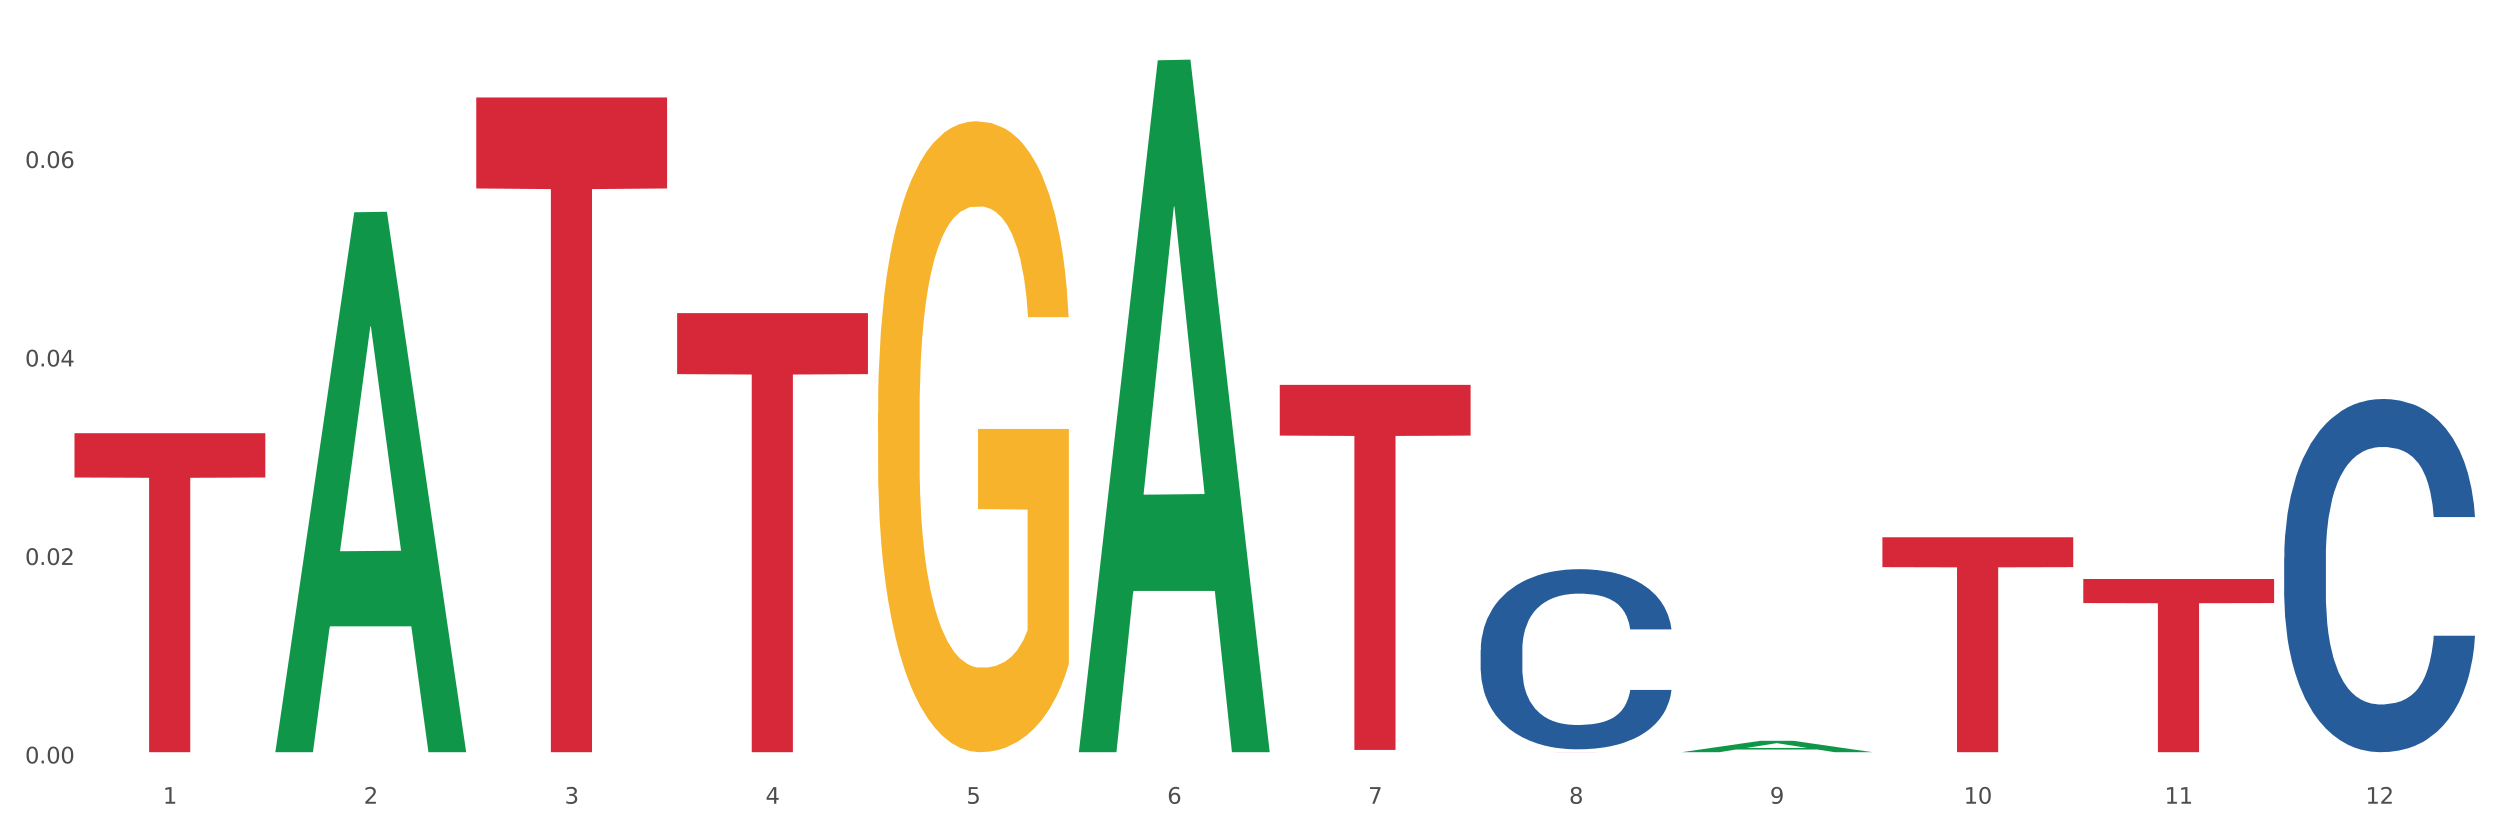
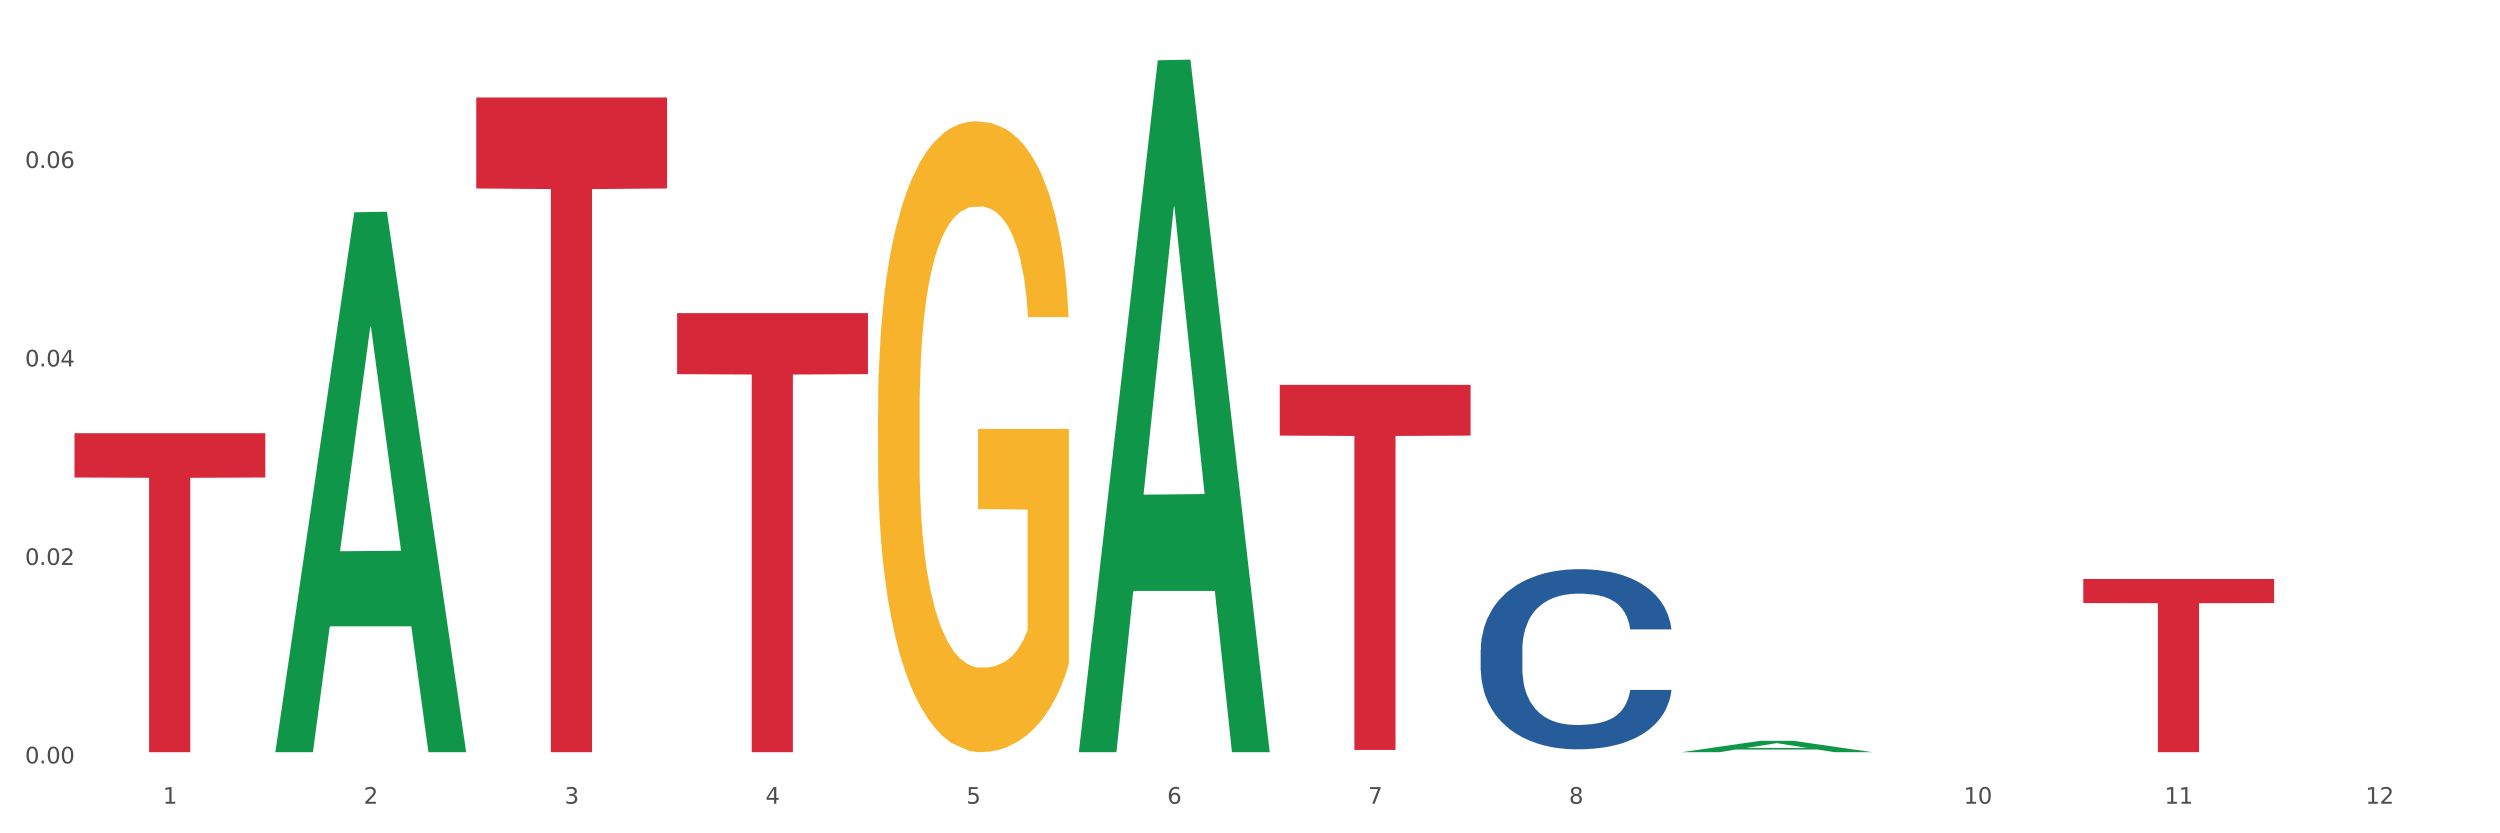
<svg xmlns="http://www.w3.org/2000/svg" xmlns:xlink="http://www.w3.org/1999/xlink" width="1080pt" height="360pt" viewBox="0 0 1080 360" version="1.1">
  <rect x="0" y="0" width="1080" height="360" fill="#333333" stroke="none" />
  <defs>
    <style type="text/css">*{stroke-linejoin: round; stroke-linecap: butt}</style>
  </defs>
  <g id="figure_1">
    <g id="patch_1">
      <path d="M 0 360  L 1080 360  L 1080 0  L 0 0  z " style="fill: #ffffff; stroke: #ffffff; stroke-linejoin: miter" />
    </g>
    <g id="axes_1">
      <g id="matplotlib.axis_1">
        <g id="xtick_1">
          <g id="text_1">
            <g style="fill: #4d4d4d" transform="translate(70.342 347.204) scale(0.096 -0.096)">
              <defs>
                <path id="DejaVuSans-31" d="M 794 531  L 1825 531  L 1825 4091  L 703 3866  L 703 4441  L 1819 4666  L 2450 4666  L 2450 531  L 3481 531  L 3481 0  L 794 0  L 794 531  z " transform="scale(0.016)" />
              </defs>
              <use xlink:href="#DejaVuSans-31" />
            </g>
          </g>
        </g>
        <g id="xtick_2">
          <g id="text_2">
            <g style="fill: #4d4d4d" transform="translate(157.122 347.204) scale(0.096 -0.096)">
              <defs>
                <path id="DejaVuSans-32" d="M 1228 531  L 3431 531  L 3431 0  L 469 0  L 469 531  Q 828 903 1448 1529  Q 2069 2156 2228 2338  Q 2531 2678 2651 2914  Q 2772 3150 2772 3378  Q 2772 3750 2511 3984  Q 2250 4219 1831 4219  Q 1534 4219 1204 4116  Q 875 4013 500 3803  L 500 4441  Q 881 4594 1212 4672  Q 1544 4750 1819 4750  Q 2544 4750 2975 4387  Q 3406 4025 3406 3419  Q 3406 3131 3298 2873  Q 3191 2616 2906 2266  Q 2828 2175 2409 1742  Q 1991 1309 1228 531  z " transform="scale(0.016)" />
              </defs>
              <use xlink:href="#DejaVuSans-32" />
            </g>
          </g>
        </g>
        <g id="xtick_3">
          <g id="text_3">
            <g style="fill: #4d4d4d" transform="translate(243.902 347.204) scale(0.096 -0.096)">
              <defs>
                <path id="DejaVuSans-33" d="M 2597 2516  Q 3050 2419 3304 2112  Q 3559 1806 3559 1356  Q 3559 666 3084 287  Q 2609 -91 1734 -91  Q 1441 -91 1130 -33  Q 819 25 488 141  L 488 750  Q 750 597 1062 519  Q 1375 441 1716 441  Q 2309 441 2620 675  Q 2931 909 2931 1356  Q 2931 1769 2642 2001  Q 2353 2234 1838 2234  L 1294 2234  L 1294 2753  L 1863 2753  Q 2328 2753 2575 2939  Q 2822 3125 2822 3475  Q 2822 3834 2567 4026  Q 2313 4219 1838 4219  Q 1578 4219 1281 4162  Q 984 4106 628 3988  L 628 4550  Q 988 4650 1302 4700  Q 1616 4750 1894 4750  Q 2613 4750 3031 4423  Q 3450 4097 3450 3541  Q 3450 3153 3228 2886  Q 3006 2619 2597 2516  z " transform="scale(0.016)" />
              </defs>
              <use xlink:href="#DejaVuSans-33" />
            </g>
          </g>
        </g>
        <g id="xtick_4">
          <g id="text_4">
            <g style="fill: #4d4d4d" transform="translate(330.683 347.204) scale(0.096 -0.096)">
              <defs>
                <path id="DejaVuSans-34" d="M 2419 4116  L 825 1625  L 2419 1625  L 2419 4116  z M 2253 4666  L 3047 4666  L 3047 1625  L 3713 1625  L 3713 1100  L 3047 1100  L 3047 0  L 2419 0  L 2419 1100  L 313 1100  L 313 1709  L 2253 4666  z " transform="scale(0.016)" />
              </defs>
              <use xlink:href="#DejaVuSans-34" />
            </g>
          </g>
        </g>
        <g id="xtick_5">
          <g id="text_5">
            <g style="fill: #4d4d4d" transform="translate(417.463 347.204) scale(0.096 -0.096)">
              <defs>
                <path id="DejaVuSans-35" d="M 691 4666  L 3169 4666  L 3169 4134  L 1269 4134  L 1269 2991  Q 1406 3038 1543 3061  Q 1681 3084 1819 3084  Q 2600 3084 3056 2656  Q 3513 2228 3513 1497  Q 3513 744 3044 326  Q 2575 -91 1722 -91  Q 1428 -91 1123 -41  Q 819 9 494 109  L 494 744  Q 775 591 1075 516  Q 1375 441 1709 441  Q 2250 441 2565 725  Q 2881 1009 2881 1497  Q 2881 1984 2565 2268  Q 2250 2553 1709 2553  Q 1456 2553 1204 2497  Q 953 2441 691 2322  L 691 4666  z " transform="scale(0.016)" />
              </defs>
              <use xlink:href="#DejaVuSans-35" />
            </g>
          </g>
        </g>
        <g id="xtick_6">
          <g id="text_6">
            <g style="fill: #4d4d4d" transform="translate(504.243 347.204) scale(0.096 -0.096)">
              <defs>
                <path id="DejaVuSans-36" d="M 2113 2584  Q 1688 2584 1439 2293  Q 1191 2003 1191 1497  Q 1191 994 1439 701  Q 1688 409 2113 409  Q 2538 409 2786 701  Q 3034 994 3034 1497  Q 3034 2003 2786 2293  Q 2538 2584 2113 2584  z M 3366 4563  L 3366 3988  Q 3128 4100 2886 4159  Q 2644 4219 2406 4219  Q 1781 4219 1451 3797  Q 1122 3375 1075 2522  Q 1259 2794 1537 2939  Q 1816 3084 2150 3084  Q 2853 3084 3261 2657  Q 3669 2231 3669 1497  Q 3669 778 3244 343  Q 2819 -91 2113 -91  Q 1303 -91 875 529  Q 447 1150 447 2328  Q 447 3434 972 4092  Q 1497 4750 2381 4750  Q 2619 4750 2861 4703  Q 3103 4656 3366 4563  z " transform="scale(0.016)" />
              </defs>
              <use xlink:href="#DejaVuSans-36" />
            </g>
          </g>
        </g>
        <g id="xtick_7">
          <g id="text_7">
            <g style="fill: #4d4d4d" transform="translate(591.024 347.204) scale(0.096 -0.096)">
              <defs>
                <path id="DejaVuSans-37" d="M 525 4666  L 3525 4666  L 3525 4397  L 1831 0  L 1172 0  L 2766 4134  L 525 4134  L 525 4666  z " transform="scale(0.016)" />
              </defs>
              <use xlink:href="#DejaVuSans-37" />
            </g>
          </g>
        </g>
        <g id="xtick_8">
          <g id="text_8">
            <g style="fill: #4d4d4d" transform="translate(677.804 347.204) scale(0.096 -0.096)">
              <defs>
                <path id="DejaVuSans-38" d="M 2034 2216  Q 1584 2216 1326 1975  Q 1069 1734 1069 1313  Q 1069 891 1326 650  Q 1584 409 2034 409  Q 2484 409 2743 651  Q 3003 894 3003 1313  Q 3003 1734 2745 1975  Q 2488 2216 2034 2216  z M 1403 2484  Q 997 2584 770 2862  Q 544 3141 544 3541  Q 544 4100 942 4425  Q 1341 4750 2034 4750  Q 2731 4750 3128 4425  Q 3525 4100 3525 3541  Q 3525 3141 3298 2862  Q 3072 2584 2669 2484  Q 3125 2378 3379 2068  Q 3634 1759 3634 1313  Q 3634 634 3220 271  Q 2806 -91 2034 -91  Q 1263 -91 848 271  Q 434 634 434 1313  Q 434 1759 690 2068  Q 947 2378 1403 2484  z M 1172 3481  Q 1172 3119 1398 2916  Q 1625 2713 2034 2713  Q 2441 2713 2670 2916  Q 2900 3119 2900 3481  Q 2900 3844 2670 4047  Q 2441 4250 2034 4250  Q 1625 4250 1398 4047  Q 1172 3844 1172 3481  z " transform="scale(0.016)" />
              </defs>
              <use xlink:href="#DejaVuSans-38" />
            </g>
          </g>
        </g>
        <g id="xtick_9">
          <g id="text_9">
            <g style="fill: #4d4d4d" transform="translate(764.584 347.204) scale(0.096 -0.096)">
              <defs>
-                 <path id="DejaVuSans-39" d="M 703 97  L 703 672  Q 941 559 1184 500  Q 1428 441 1663 441  Q 2288 441 2617 861  Q 2947 1281 2994 2138  Q 2813 1869 2534 1725  Q 2256 1581 1919 1581  Q 1219 1581 811 2004  Q 403 2428 403 3163  Q 403 3881 828 4315  Q 1253 4750 1959 4750  Q 2769 4750 3195 4129  Q 3622 3509 3622 2328  Q 3622 1225 3098 567  Q 2575 -91 1691 -91  Q 1453 -91 1209 -44  Q 966 3 703 97  z M 1959 2075  Q 2384 2075 2632 2365  Q 2881 2656 2881 3163  Q 2881 3666 2632 3958  Q 2384 4250 1959 4250  Q 1534 4250 1286 3958  Q 1038 3666 1038 3163  Q 1038 2656 1286 2365  Q 1534 2075 1959 2075  z " transform="scale(0.016)" />
-               </defs>
+                 </defs>
              <use xlink:href="#DejaVuSans-39" />
            </g>
          </g>
        </g>
        <g id="xtick_10">
          <g id="text_10">
            <g style="fill: #4d4d4d" transform="translate(848.311 347.204) scale(0.096 -0.096)">
              <defs>
                <path id="DejaVuSans-30" d="M 2034 4250  Q 1547 4250 1301 3770  Q 1056 3291 1056 2328  Q 1056 1369 1301 889  Q 1547 409 2034 409  Q 2525 409 2770 889  Q 3016 1369 3016 2328  Q 3016 3291 2770 3770  Q 2525 4250 2034 4250  z M 2034 4750  Q 2819 4750 3233 4129  Q 3647 3509 3647 2328  Q 3647 1150 3233 529  Q 2819 -91 2034 -91  Q 1250 -91 836 529  Q 422 1150 422 2328  Q 422 3509 836 4129  Q 1250 4750 2034 4750  z " transform="scale(0.016)" />
              </defs>
              <use xlink:href="#DejaVuSans-31" />
              <use xlink:href="#DejaVuSans-30" transform="translate(63.623 0)" />
            </g>
          </g>
        </g>
        <g id="xtick_11">
          <g id="text_11">
            <g style="fill: #4d4d4d" transform="translate(935.091 347.204) scale(0.096 -0.096)">
              <use xlink:href="#DejaVuSans-31" />
              <use xlink:href="#DejaVuSans-31" transform="translate(63.623 0)" />
            </g>
          </g>
        </g>
        <g id="xtick_12">
          <g id="text_12">
            <g style="fill: #4d4d4d" transform="translate(1021.871 347.204) scale(0.096 -0.096)">
              <use xlink:href="#DejaVuSans-31" />
              <use xlink:href="#DejaVuSans-32" transform="translate(63.623 0)" />
            </g>
          </g>
        </g>
        <g id="xtick_13" />
        <g id="xtick_14" />
        <g id="xtick_15" />
        <g id="xtick_16" />
        <g id="xtick_17" />
        <g id="xtick_18" />
        <g id="xtick_19" />
        <g id="xtick_20" />
        <g id="xtick_21" />
        <g id="xtick_22" />
        <g id="xtick_23" />
      </g>
      <g id="matplotlib.axis_2">
        <g id="ytick_1">
          <g id="text_13">
            <g style="fill: #4d4d4d" transform="translate(10.8 329.798) scale(0.096 -0.096)">
              <defs>
                <path id="DejaVuSans-2e" d="M 684 794  L 1344 794  L 1344 0  L 684 0  L 684 794  z " transform="scale(0.016)" />
              </defs>
              <use xlink:href="#DejaVuSans-30" />
              <use xlink:href="#DejaVuSans-2e" transform="translate(63.623 0)" />
              <use xlink:href="#DejaVuSans-30" transform="translate(95.41 0)" />
              <use xlink:href="#DejaVuSans-30" transform="translate(159.033 0)" />
            </g>
          </g>
        </g>
        <g id="ytick_2">
          <g id="text_14">
            <g style="fill: #4d4d4d" transform="translate(10.8 244.053) scale(0.096 -0.096)">
              <use xlink:href="#DejaVuSans-30" />
              <use xlink:href="#DejaVuSans-2e" transform="translate(63.623 0)" />
              <use xlink:href="#DejaVuSans-30" transform="translate(95.41 0)" />
              <use xlink:href="#DejaVuSans-32" transform="translate(159.033 0)" />
            </g>
          </g>
        </g>
        <g id="ytick_3">
          <g id="text_15">
            <g style="fill: #4d4d4d" transform="translate(10.8 158.308) scale(0.096 -0.096)">
              <use xlink:href="#DejaVuSans-30" />
              <use xlink:href="#DejaVuSans-2e" transform="translate(63.623 0)" />
              <use xlink:href="#DejaVuSans-30" transform="translate(95.41 0)" />
              <use xlink:href="#DejaVuSans-34" transform="translate(159.033 0)" />
            </g>
          </g>
        </g>
        <g id="ytick_4">
          <g id="text_16">
            <g style="fill: #4d4d4d" transform="translate(10.8 72.562) scale(0.096 -0.096)">
              <use xlink:href="#DejaVuSans-30" />
              <use xlink:href="#DejaVuSans-2e" transform="translate(63.623 0)" />
              <use xlink:href="#DejaVuSans-30" transform="translate(95.41 0)" />
              <use xlink:href="#DejaVuSans-36" transform="translate(159.033 0)" />
            </g>
          </g>
        </g>
        <g id="ytick_5" />
        <g id="ytick_6" />
        <g id="ytick_7" />
        <g id="ytick_8" />
      </g>
      <g id="PolyCollection_1">
        <path d="M 118.955 324.511  L 119.04 324.292  L 153.037 91.699  L 167.145 91.48  L 201.397 324.95  L 185.078 324.95  L 177.684 270.583  L 142.583 270.583  L 142.328 271.46  L 135.189 324.95  L 118.955 324.95  L 118.955 324.511  L 147.002 238.138  L 173.265 237.919  L 160.261 141.243  L 160.091 140.804  L 159.921 141.462  L 146.917 237.919  L 147.002 238.138  L 118.955 324.511  z " clip-path="url(#p9c7f3e6dc0)" style="fill: #109648" />
        <path d="M 32.175 187.129  L 114.616 187.129  L 114.616 206.281  L 82.187 206.411  L 82.187 324.95  L 64.409 324.95  L 64.409 206.411  L 32.175 206.281  L 32.175 187.258  L 32.175 187.129  z " clip-path="url(#p9c7f3e6dc0)" style="fill: #d62839" />
        <path d="M 205.736 42.115  L 288.177 42.115  L 288.177 81.42  L 255.747 81.686  L 255.747 324.95  L 237.97 324.95  L 237.97 81.686  L 205.736 81.42  L 205.736 42.381  L 205.736 42.115  z " clip-path="url(#p9c7f3e6dc0)" style="fill: #d62839" />
        <path d="M 292.516 135.262  L 374.957 135.262  L 374.957 161.622  L 342.528 161.8  L 342.528 324.95  L 324.75 324.95  L 324.75 161.8  L 292.516 161.622  L 292.516 135.44  L 292.516 135.262  z " clip-path="url(#p9c7f3e6dc0)" style="fill: #d62839" />
        <path d="M 552.857 166.266  L 635.298 166.266  L 635.298 188.181  L 602.869 188.33  L 602.869 323.97  L 585.091 323.97  L 585.091 188.33  L 552.857 188.181  L 552.857 166.414  L 552.857 166.266  z " clip-path="url(#p9c7f3e6dc0)" style="fill: #d62839" />
-         <path d="M 639.637 324.918  L 722.079 324.918  L 722.079 324.922  L 689.649 324.922  L 689.649 324.95  L 671.872 324.95  L 671.872 324.922  L 639.637 324.922  L 639.637 324.918  L 639.637 324.918  z " clip-path="url(#p9c7f3e6dc0)" style="fill: #d62839" />
-         <path d="M 813.198 232.105  L 895.639 232.105  L 895.639 245.008  L 863.21 245.095  L 863.21 324.95  L 845.432 324.95  L 845.432 245.095  L 813.198 245.008  L 813.198 232.192  L 813.198 232.105  z " clip-path="url(#p9c7f3e6dc0)" style="fill: #d62839" />
        <path d="M 899.978 250.131  L 982.42 250.131  L 982.42 260.528  L 949.99 260.599  L 949.99 324.95  L 932.213 324.95  L 932.213 260.599  L 899.978 260.528  L 899.978 250.201  L 899.978 250.131  z " clip-path="url(#p9c7f3e6dc0)" style="fill: #d62839" />
-         <path d="M 379.296 178.33  L 379.394 178.081  L 379.394 169.12  L 379.588 161.403  L 380.562 142.733  L 382.022 127.3  L 383.092 119.085  L 384.163 112.364  L 385.428 105.643  L 386.986 98.673  L 389.808 88.467  L 391.56 83.239  L 393.702 77.763  L 397.595 69.797  L 400.418 65.316  L 403.338 61.582  L 408.107 57.102  L 411.222 55.11  L 414.531 53.617  L 418.522 52.621  L 421.539 52.372  L 428.158 53.119  L 433.803 55.359  L 436.528 57.102  L 440.032 60.089  L 441.882 62.08  L 444.899 66.063  L 448.014 71.291  L 450.155 75.771  L 453.367 84.235  L 455.8 92.699  L 458.039 103.154  L 459.207 110.373  L 460.083 117.094  L 460.862 124.81  L 461.64 137.008  L 444.12 137.008  L 443.439 128.295  L 442.368 120.081  L 440.811 112.115  L 439.448 107.137  L 437.112 100.913  L 434.971 96.93  L 432.732 93.943  L 430.007 91.454  L 427.866 90.209  L 424.848 89.214  L 418.911 89.463  L 414.92 91.454  L 412.195 93.943  L 410.443 96.184  L 408.886 98.673  L 407.134 102.158  L 405.09 107.385  L 403.63 112.115  L 402.17 118.089  L 401.002 124.064  L 399.931 131.034  L 399.055 138.502  L 398.374 146.218  L 397.79 155.678  L 397.303 171.36  L 397.303 205.464  L 397.498 213.18  L 397.984 223.386  L 398.568 231.103  L 399.542 240.314  L 400.418 246.537  L 402.072 255.498  L 403.922 262.966  L 405.382 267.696  L 406.842 271.679  L 409.372 277.155  L 412.195 281.636  L 414.628 284.374  L 417.938 286.863  L 420.176 287.859  L 422.123 288.357  L 426.892 288.357  L 430.299 287.61  L 434.095 285.868  L 437.015 283.627  L 439.448 280.889  L 442.174 276.408  L 443.926 272.177  L 443.926 220.15  L 422.512 219.901  L 422.512 185.3  L 461.738 185.3  L 461.738 286.863  L 460.083 292.091  L 458.234 296.821  L 456.287 301.052  L 453.367 306.28  L 449.863 311.258  L 446.748 314.743  L 443.439 317.731  L 439.546 320.469  L 434.484 322.958  L 431.37 323.954  L 427.476 324.701  L 422.902 324.95  L 418.911 324.452  L 415.018 323.207  L 410.93 320.967  L 406.939 317.731  L 403.922 314.494  L 400.904 310.512  L 397.692 305.284  L 395.162 300.306  L 393.215 295.825  L 391.074 290.099  L 388.738 282.632  L 386.986 275.91  L 385.428 268.94  L 383.774 259.979  L 382.606 252.262  L 381.438 242.554  L 380.756 235.335  L 379.978 224.133  L 379.394 208.451  L 379.296 178.33  z " clip-path="url(#p9c7f3e6dc0)" style="fill: #f7b32b" />
+         <path d="M 379.296 178.33  L 379.394 178.081  L 379.394 169.12  L 379.588 161.403  L 380.562 142.733  L 382.022 127.3  L 383.092 119.085  L 384.163 112.364  L 385.428 105.643  L 386.986 98.673  L 389.808 88.467  L 391.56 83.239  L 393.702 77.763  L 397.595 69.797  L 400.418 65.316  L 403.338 61.582  L 408.107 57.102  L 411.222 55.11  L 414.531 53.617  L 418.522 52.621  L 421.539 52.372  L 428.158 53.119  L 433.803 55.359  L 436.528 57.102  L 440.032 60.089  L 441.882 62.08  L 444.899 66.063  L 448.014 71.291  L 450.155 75.771  L 453.367 84.235  L 455.8 92.699  L 458.039 103.154  L 459.207 110.373  L 460.083 117.094  L 460.862 124.81  L 461.64 137.008  L 444.12 137.008  L 443.439 128.295  L 442.368 120.081  L 440.811 112.115  L 439.448 107.137  L 437.112 100.913  L 434.971 96.93  L 432.732 93.943  L 430.007 91.454  L 427.866 90.209  L 424.848 89.214  L 418.911 89.463  L 414.92 91.454  L 412.195 93.943  L 410.443 96.184  L 408.886 98.673  L 407.134 102.158  L 405.09 107.385  L 403.63 112.115  L 402.17 118.089  L 401.002 124.064  L 399.931 131.034  L 399.055 138.502  L 398.374 146.218  L 397.79 155.678  L 397.303 171.36  L 397.303 205.464  L 397.498 213.18  L 397.984 223.386  L 398.568 231.103  L 399.542 240.314  L 400.418 246.537  L 402.072 255.498  L 403.922 262.966  L 405.382 267.696  L 406.842 271.679  L 409.372 277.155  L 412.195 281.636  L 414.628 284.374  L 417.938 286.863  L 420.176 287.859  L 422.123 288.357  L 426.892 288.357  L 430.299 287.61  L 434.095 285.868  L 437.015 283.627  L 439.448 280.889  L 442.174 276.408  L 443.926 272.177  L 443.926 220.15  L 422.512 219.901  L 422.512 185.3  L 461.738 185.3  L 461.738 286.863  L 460.083 292.091  L 458.234 296.821  L 456.287 301.052  L 453.367 306.28  L 449.863 311.258  L 446.748 314.743  L 443.439 317.731  L 439.546 320.469  L 434.484 322.958  L 431.37 323.954  L 427.476 324.701  L 422.902 324.95  L 418.911 324.452  L 410.93 320.967  L 406.939 317.731  L 403.922 314.494  L 400.904 310.512  L 397.692 305.284  L 395.162 300.306  L 393.215 295.825  L 391.074 290.099  L 388.738 282.632  L 386.986 275.91  L 385.428 268.94  L 383.774 259.979  L 382.606 252.262  L 381.438 242.554  L 380.756 235.335  L 379.978 224.133  L 379.394 208.451  L 379.296 178.33  z " clip-path="url(#p9c7f3e6dc0)" style="fill: #f7b32b" />
        <path d="M 639.637 280.854  L 639.735 280.783  L 639.735 278.792  L 640.027 276.091  L 641.099 271.116  L 642.463 267.348  L 644.802 262.941  L 646.069 261.093  L 647.726 259.032  L 651.136 255.691  L 655.034 252.848  L 657.763 251.284  L 659.809 250.289  L 664.389 248.512  L 667.02 247.73  L 669.749 247.09  L 672.088 246.664  L 675.986 246.166  L 679.104 245.953  L 682.71 245.882  L 685.73 245.953  L 689.726 246.237  L 695.573 247.09  L 697.814 247.588  L 700.835 248.441  L 703.953 249.578  L 706.487 250.715  L 709.41 252.35  L 712.431 254.483  L 715.355 257.184  L 717.401 259.671  L 719.058 262.301  L 720.519 265.5  L 721.591 268.983  L 722.079 271.898  L 704.246 271.898  L 703.758 269.267  L 702.784 266.424  L 701.809 264.505  L 700.737 262.941  L 699.081 261.164  L 697.619 260.027  L 695.183 258.676  L 692.942 257.823  L 691.09 257.326  L 688.849 256.899  L 684.074 256.473  L 680.663 256.473  L 678.519 256.615  L 675.888 256.97  L 673.647 257.468  L 671.016 258.321  L 668.969 259.245  L 666.923 260.453  L 665.754 261.306  L 663.999 262.87  L 662.83 264.15  L 661.271 266.353  L 660.394 267.917  L 658.835 271.969  L 658.153 274.954  L 657.86 277.015  L 657.665 279.29  L 657.665 290.379  L 658.25 295.354  L 658.737 297.487  L 659.517 299.904  L 660.979 303.031  L 663.122 306.088  L 665.364 308.291  L 667.215 309.642  L 668.969 310.637  L 670.723 311.419  L 672.867 312.13  L 674.621 312.556  L 677.252 312.983  L 680.371 313.196  L 682.807 313.196  L 687.777 312.841  L 690.018 312.485  L 692.162 311.988  L 694.501 311.206  L 696.352 310.353  L 697.424 309.713  L 699.178 308.362  L 700.543 306.941  L 701.712 305.306  L 702.492 303.884  L 703.369 301.752  L 704.051 299.335  L 704.246 298.056  L 722.079 298.056  L 721.689 300.615  L 721.007 303.102  L 719.642 306.443  L 718.571 308.362  L 716.914 310.708  L 715.16 312.698  L 712.724 314.902  L 710.482 316.537  L 708.144 317.958  L 705.61 319.238  L 701.03 321.015  L 699.373 321.513  L 695.865 322.366  L 693.136 322.863  L 689.141 323.361  L 685.048 323.645  L 680.761 323.716  L 676.96 323.574  L 672.77 323.147  L 670.139 322.721  L 667.215 322.081  L 663.805 321.086  L 660.589 319.878  L 657.568 318.456  L 654.742 316.821  L 652.111 314.973  L 648.7 311.917  L 646.166 308.931  L 644.315 306.159  L 643.048 303.813  L 641.781 300.828  L 641.099 298.766  L 640.027 293.791  L 639.637 289.17  L 639.637 280.854  z " clip-path="url(#p9c7f3e6dc0)" style="fill: #255c99" />
-         <path d="M 986.759 240.923  L 986.856 240.783  L 986.856 236.882  L 987.148 231.586  L 988.22 221.832  L 989.585 214.447  L 991.923 205.807  L 993.19 202.184  L 994.847 198.143  L 998.258 191.594  L 1002.156 186.02  L 1004.884 182.954  L 1006.93 181.003  L 1011.511 177.519  L 1014.142 175.987  L 1016.87 174.733  L 1019.209 173.896  L 1023.107 172.921  L 1026.225 172.503  L 1029.831 172.364  L 1032.852 172.503  L 1036.847 173.06  L 1042.694 174.733  L 1044.935 175.708  L 1047.956 177.38  L 1051.075 179.61  L 1053.608 181.839  L 1056.532 185.044  L 1059.553 189.225  L 1062.476 194.52  L 1064.522 199.397  L 1066.179 204.553  L 1067.641 210.824  L 1068.713 217.652  L 1069.2 223.365  L 1051.367 223.365  L 1050.88 218.209  L 1049.905 212.635  L 1048.931 208.873  L 1047.859 205.807  L 1046.202 202.323  L 1044.74 200.094  L 1042.304 197.446  L 1040.063 195.774  L 1038.211 194.799  L 1035.97 193.963  L 1031.195 193.126  L 1027.784 193.126  L 1025.641 193.405  L 1023.009 194.102  L 1020.768 195.077  L 1018.137 196.749  L 1016.091 198.561  L 1014.044 200.93  L 1012.875 202.602  L 1011.121 205.668  L 1009.951 208.176  L 1008.392 212.496  L 1007.515 215.561  L 1005.956 223.504  L 1005.274 229.357  L 1004.982 233.398  L 1004.787 237.857  L 1004.787 259.595  L 1005.371 269.35  L 1005.859 273.53  L 1006.638 278.268  L 1008.1 284.399  L 1010.244 290.391  L 1012.485 294.711  L 1014.337 297.359  L 1016.091 299.309  L 1017.845 300.842  L 1019.989 302.236  L 1021.743 303.072  L 1024.374 303.908  L 1027.492 304.326  L 1029.928 304.326  L 1034.898 303.629  L 1037.139 302.933  L 1039.283 301.957  L 1041.622 300.424  L 1043.474 298.752  L 1044.546 297.498  L 1046.3 294.85  L 1047.664 292.063  L 1048.833 288.858  L 1049.613 286.071  L 1050.49 281.891  L 1051.172 277.153  L 1051.367 274.645  L 1069.2 274.645  L 1068.81 279.661  L 1068.128 284.539  L 1066.764 291.088  L 1065.692 294.85  L 1064.035 299.449  L 1062.281 303.351  L 1059.845 307.67  L 1057.604 310.875  L 1055.265 313.662  L 1052.731 316.171  L 1048.151 319.654  L 1046.495 320.63  L 1042.986 322.302  L 1040.258 323.277  L 1036.262 324.253  L 1032.17 324.81  L 1027.882 324.95  L 1024.081 324.671  L 1019.891 323.835  L 1017.26 322.999  L 1014.337 321.745  L 1010.926 319.794  L 1007.71 317.425  L 1004.689 314.638  L 1001.863 311.433  L 999.232 307.81  L 995.821 301.818  L 993.288 295.965  L 991.436 290.531  L 990.169 285.932  L 988.903 280.079  L 988.22 276.038  L 987.148 266.284  L 986.759 257.226  L 986.759 240.923  z " clip-path="url(#p9c7f3e6dc0)" style="fill: #255c99" />
        <path d="M 466.077 324.388  L 466.162 324.107  L 500.158 26.04  L 514.267 25.759  L 548.518 324.95  L 532.2 324.95  L 524.805 255.279  L 489.704 255.279  L 489.449 256.403  L 482.31 324.95  L 466.077 324.95  L 466.077 324.388  L 494.124 213.701  L 520.386 213.42  L 507.382 89.531  L 507.212 88.969  L 507.042 89.811  L 494.039 213.42  L 494.124 213.701  L 466.077 324.388  z " clip-path="url(#p9c7f3e6dc0)" style="fill: #109648" />
        <path d="M 726.418 324.94  L 726.503 324.936  L 760.499 320.019  L 774.608 320.015  L 808.859 324.95  L 792.541 324.95  L 785.146 323.8  L 750.045 323.8  L 749.79 323.819  L 742.651 324.95  L 726.418 324.95  L 726.418 324.94  L 754.465 323.115  L 780.727 323.11  L 767.723 321.066  L 767.553 321.057  L 767.383 321.071  L 754.38 323.11  L 754.465 323.115  L 726.418 324.94  z " clip-path="url(#p9c7f3e6dc0)" style="fill: #109648" />
      </g>
    </g>
  </g>
  <defs>
    <clipPath id="p9c7f3e6dc0">
      <rect x="32.175" y="10.8" width="1037.025" height="329.109" />
    </clipPath>
  </defs>
</svg>